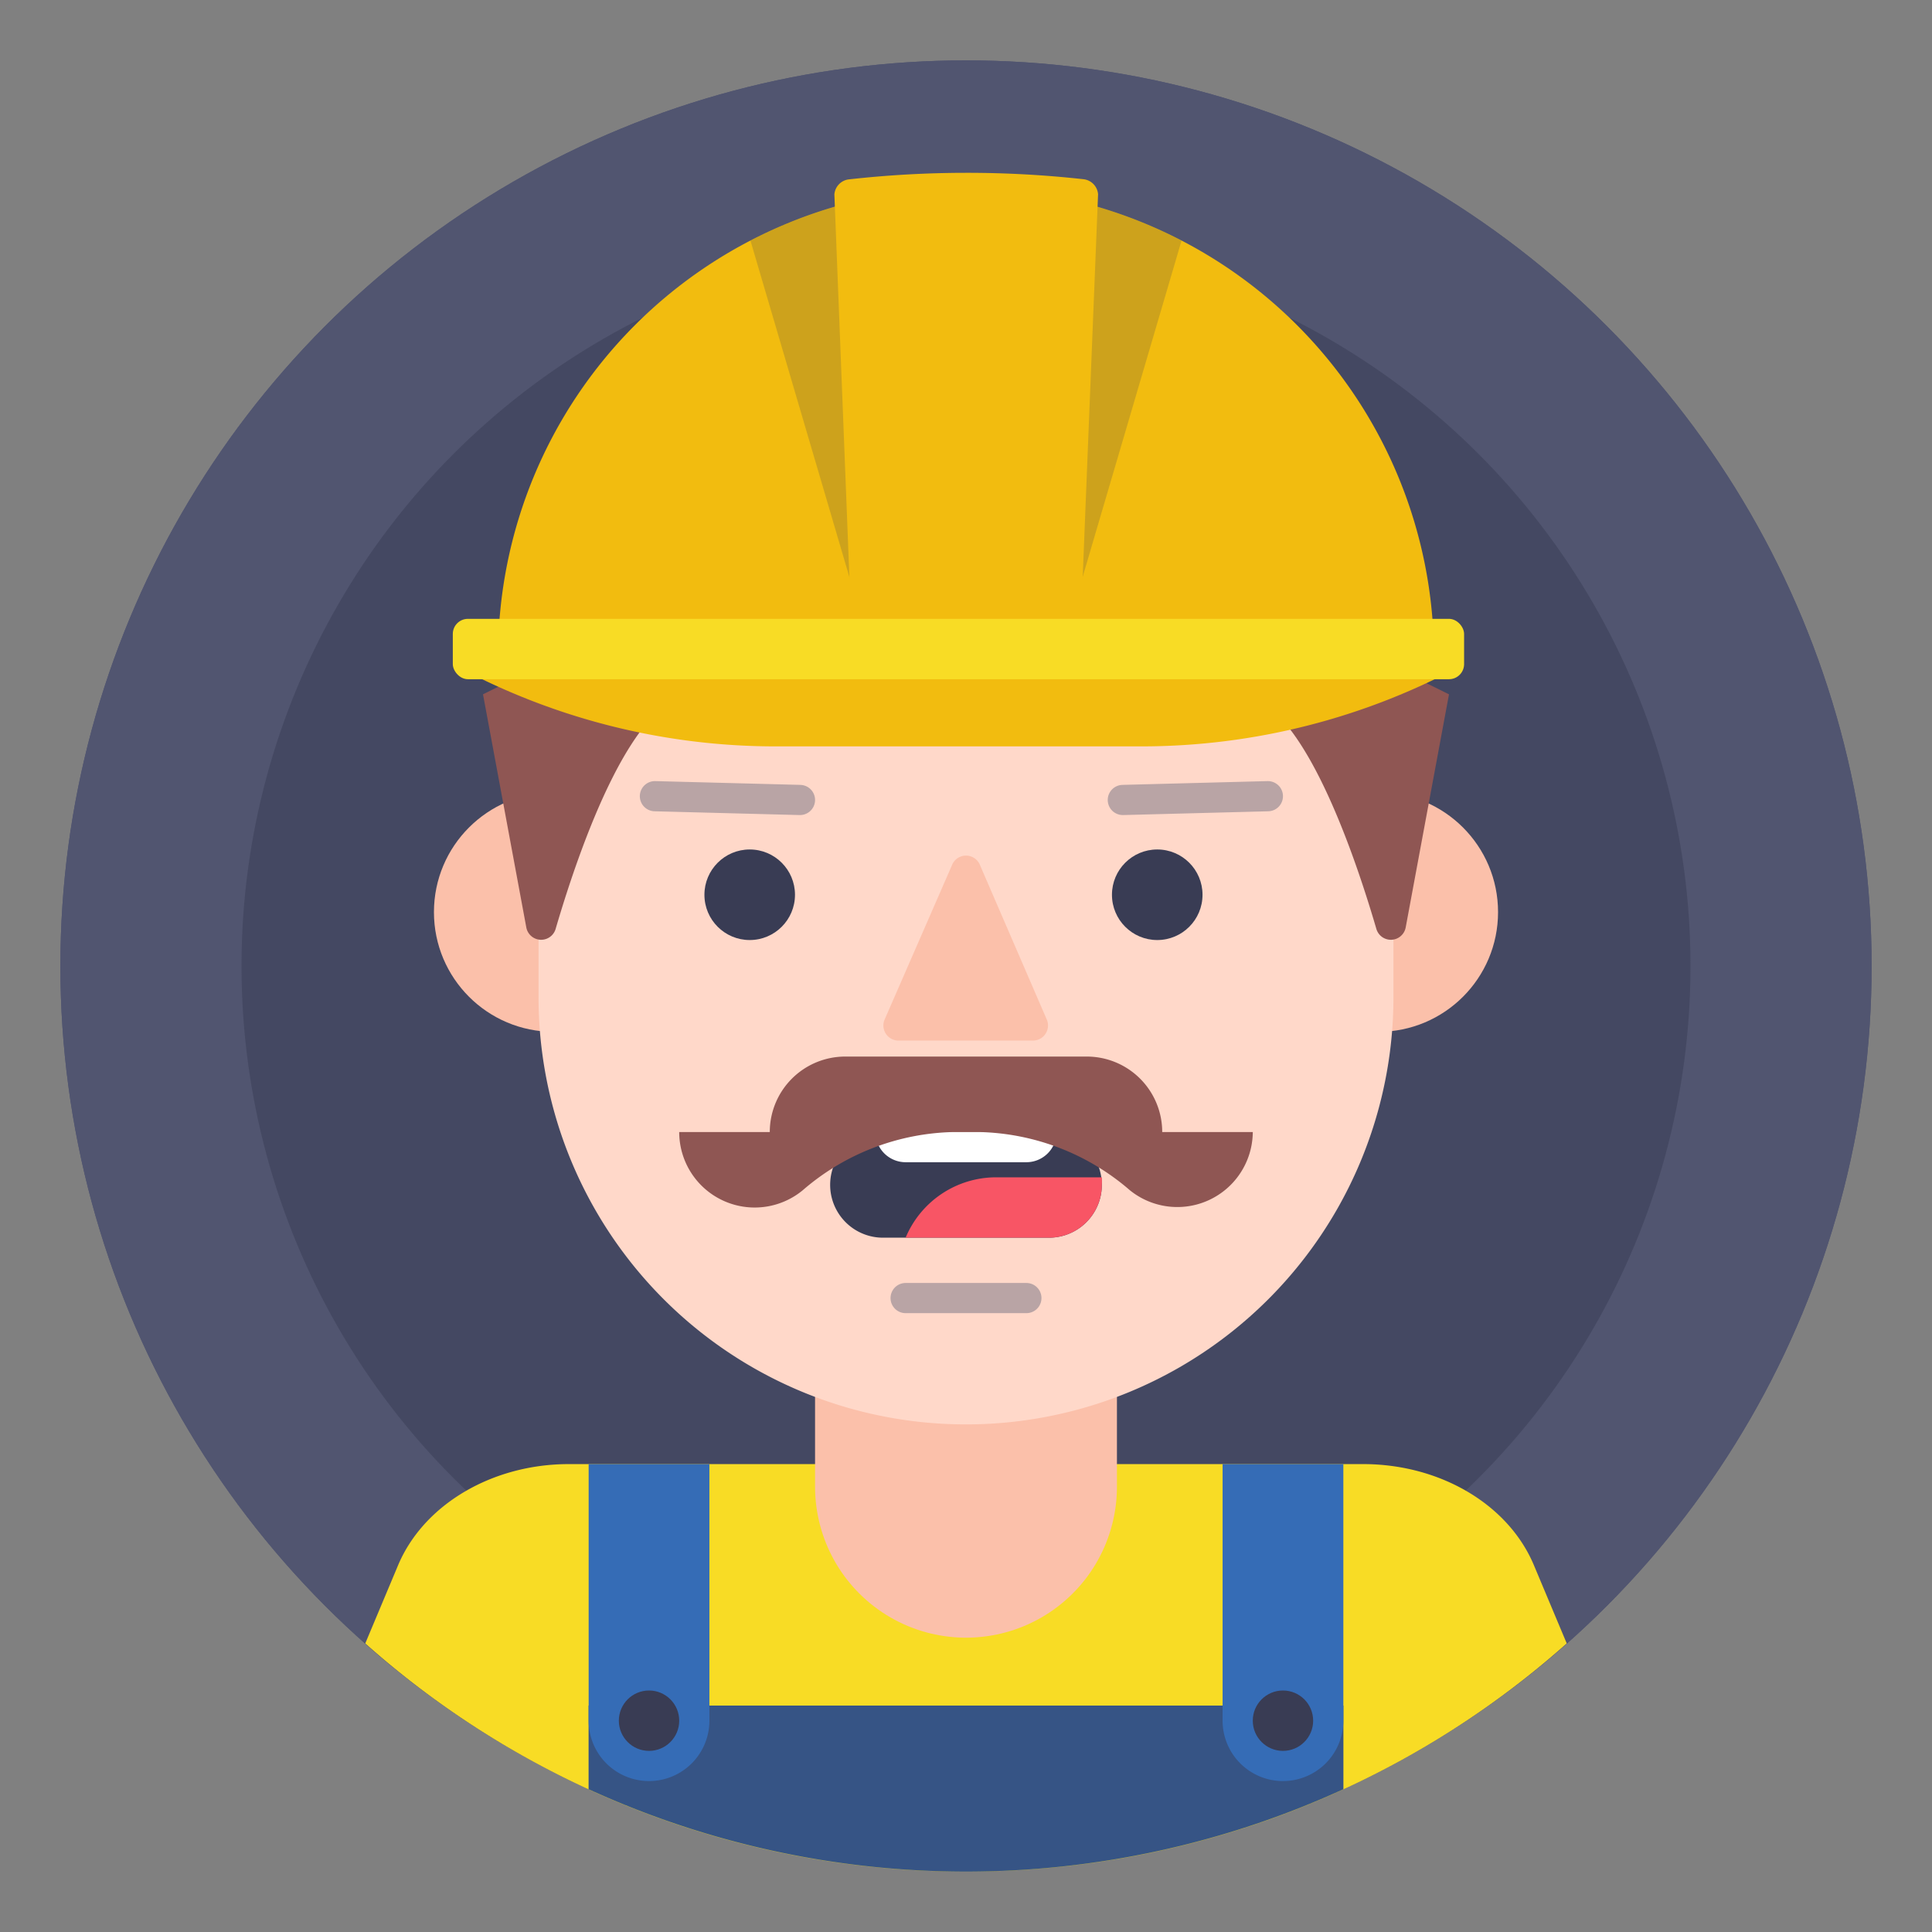
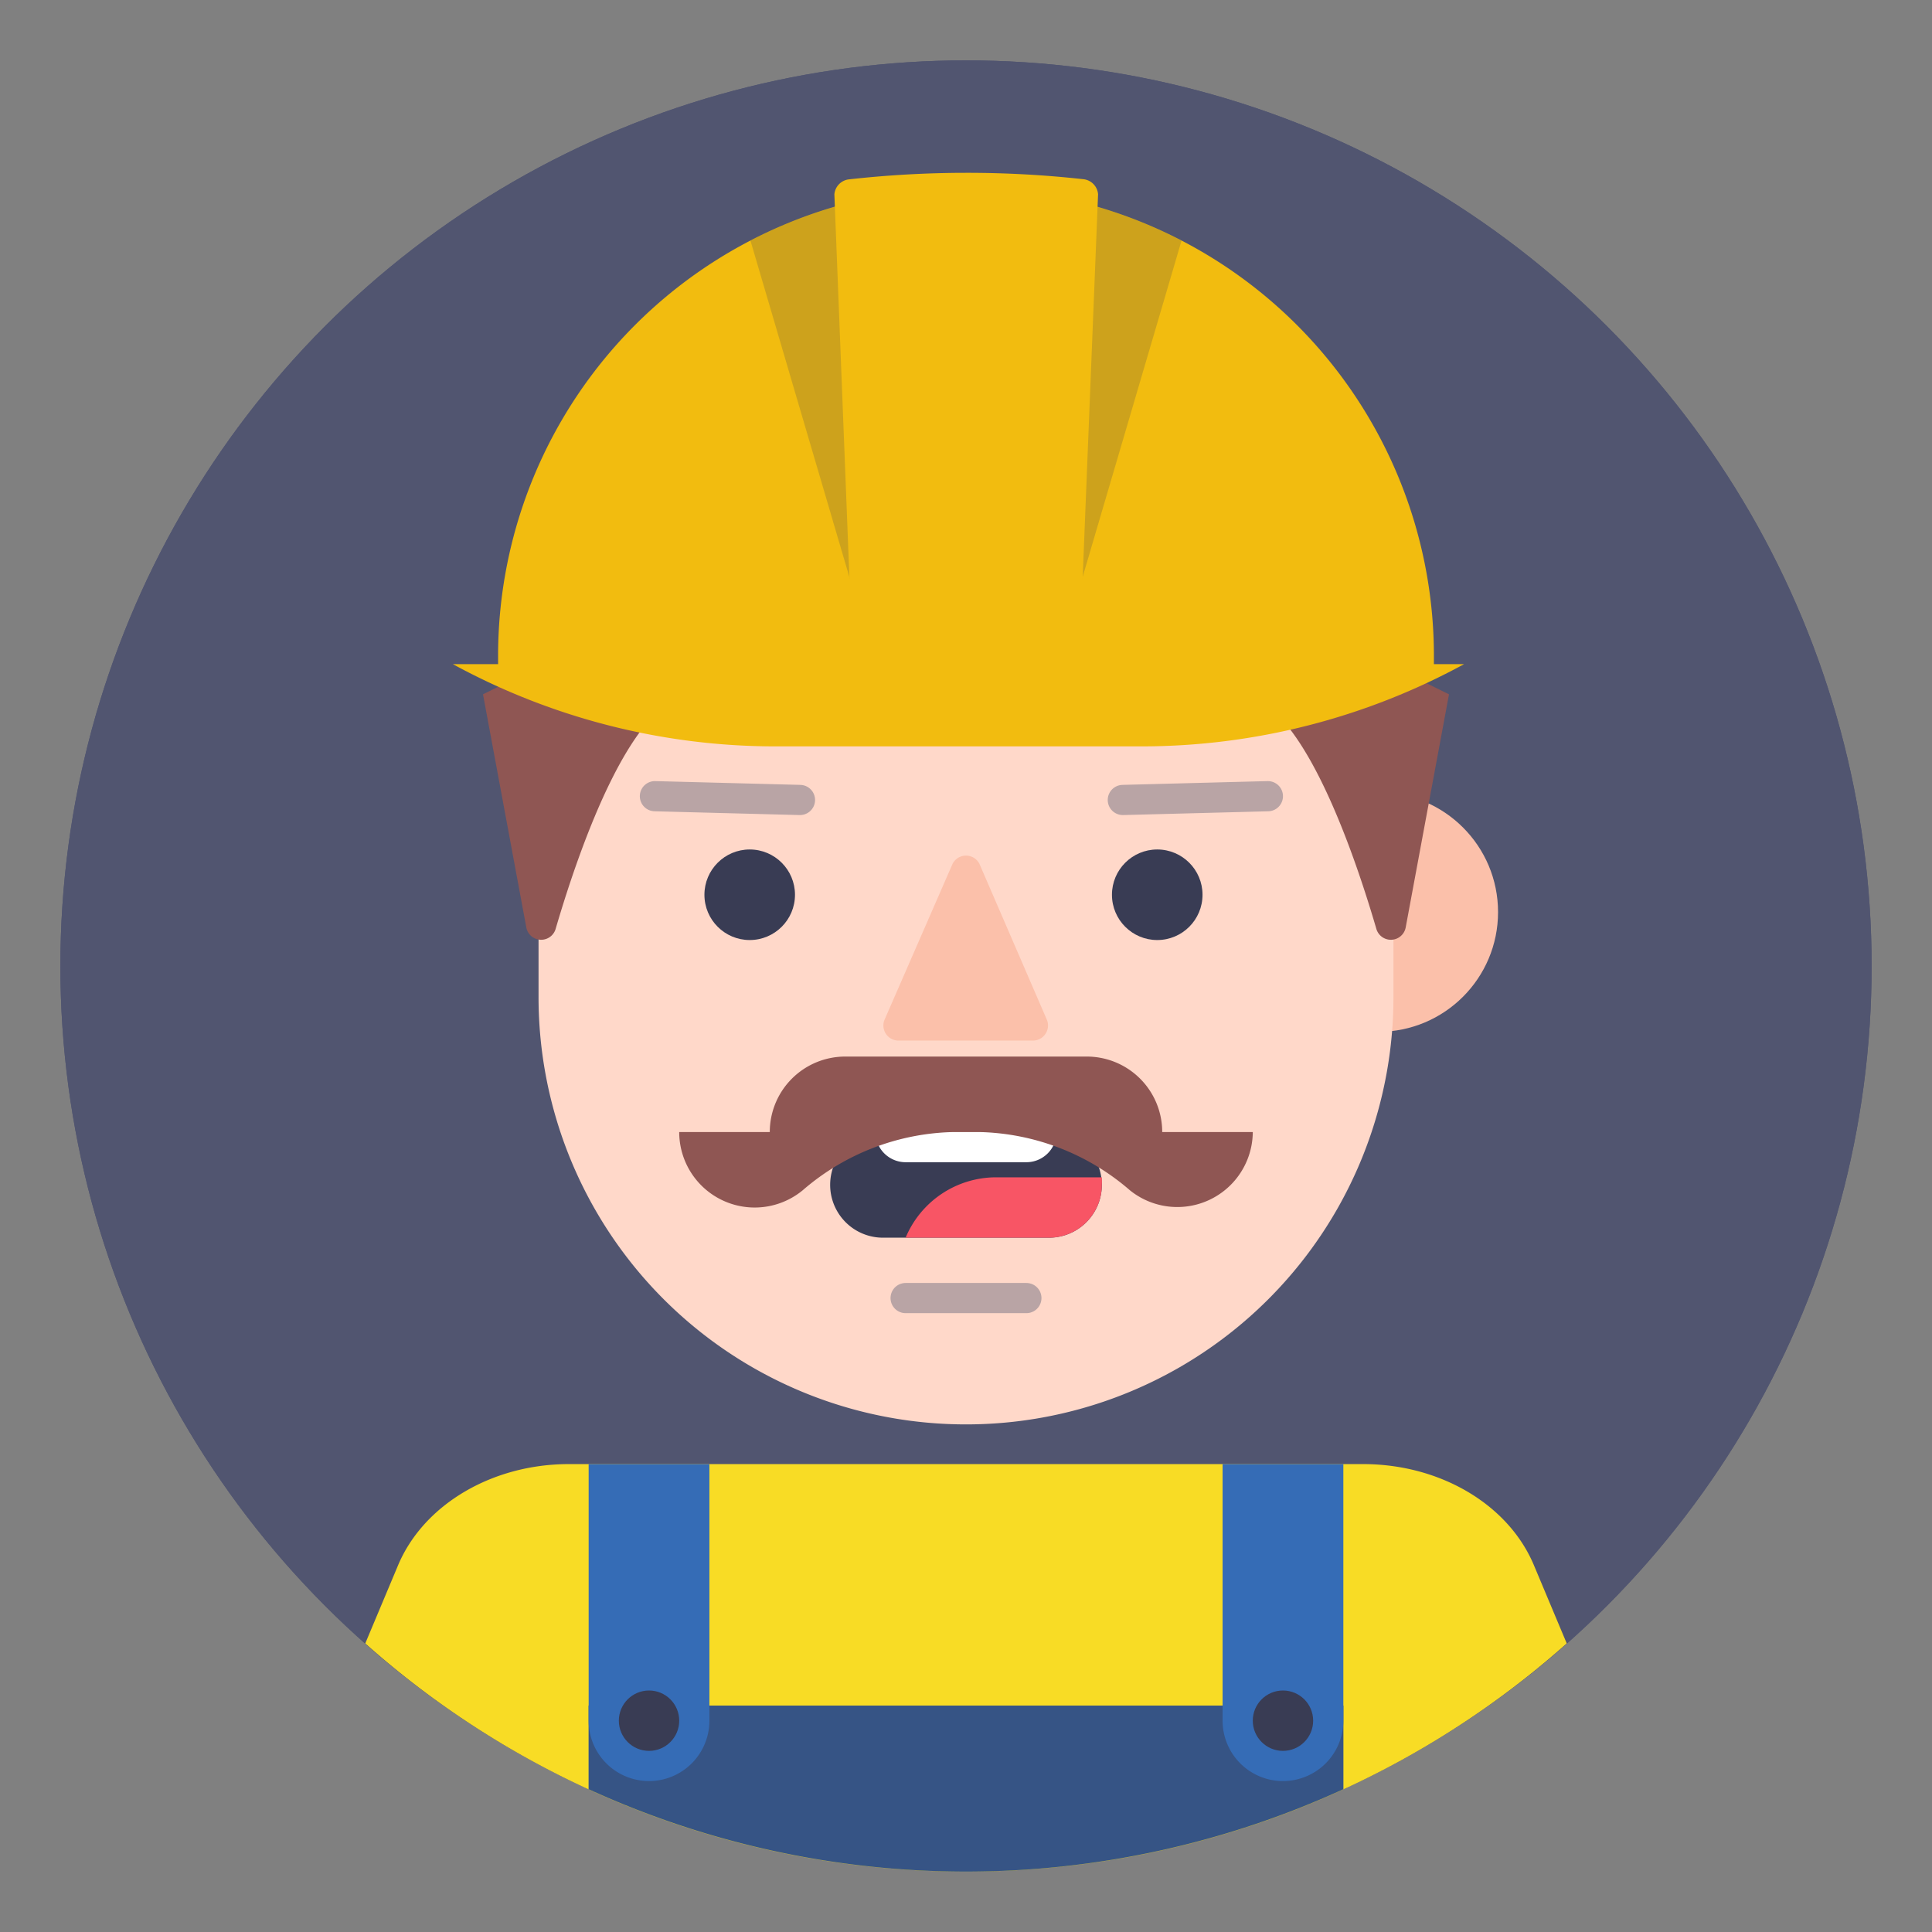
<svg xmlns="http://www.w3.org/2000/svg" width="800px" height="800px" viewBox="0 0 128 128" data-name="Layer 1" id="Layer_1">
  <rect x="0" y="0" width="128" height="128" fill="#808080" stroke="none" />
  <defs>
    <style>.cls-1{fill:#515570;}.cls-12,.cls-2,.cls-7{fill:#393c54;}.cls-2{opacity:0.5;}.cls-3{fill:#fbc0aa;}.cls-4{fill:#f8dc25;}.cls-10,.cls-5{fill:none;stroke-linecap:round;stroke-linejoin:round;}.cls-5{stroke:#fbc0aa;stroke-width:20px;}.cls-6{fill:#ffd8c9;}.cls-8{fill:#8f5653;}.cls-9{fill:#f2bc0f;}.cls-10{stroke:#515570;stroke-width:2px;opacity:0.4;}.cls-11{fill:#356cb6;}.cls-12{opacity:0.2;}.cls-13{fill:#ffffff;}.cls-14{fill:#f85565;}</style>
  </defs>
  <title />
  <circle class="cls-1" cx="64" cy="64" r="60" />
  <circle class="cls-1" cx="64" cy="64" r="60" />
-   <circle class="cls-2" cx="64" cy="64" r="48" />
  <circle class="cls-3" cx="91.32" cy="60.43" r="7.93" />
  <path class="cls-4" d="M64,124a59.75,59.75,0,0,0,39.8-15.12l-2.2-5.24c-1.71-4-6.22-6.64-11.29-6.64H37.69c-5.07,0-9.58,2.66-11.29,6.64l-2.2,5.24A59.75,59.75,0,0,0,64,124Z" />
-   <line class="cls-5" x1="64" x2="64" y1="84.75" y2="98.5" />
-   <circle class="cls-3" cx="36.68" cy="60.43" r="7.93" />
  <path class="cls-6" d="M64,94.37A28.31,28.31,0,0,1,35.68,66.05V47.43a28.32,28.32,0,1,1,56.64,0V66.05A28.31,28.31,0,0,1,64,94.37Z" />
  <circle class="cls-7" cx="76.67" cy="59.28" r="3" />
  <path class="cls-8" d="M32,46l2.87,15.45a1,1,0,0,0,1.94.1C38.51,55.74,42,46,46,46c5.75,0,2.19-8,2.19-8Z" />
  <path class="cls-8" d="M96,46,93.13,61.45a1,1,0,0,1-1.94.1C89.49,55.74,86,46,82,46c-5.75,0-2.19-8-2.19-8Z" />
  <circle class="cls-7" cx="49.67" cy="59.28" r="3" />
  <path class="cls-9" d="M33,45V43.45a31,31,0,0,1,62,0V45" />
  <line class="cls-10" x1="74.39" x2="84" y1="53" y2="52.75" />
  <line class="cls-10" x1="53" x2="43.39" y1="53" y2="52.75" />
  <line class="cls-10" x1="60" x2="68" y1="86" y2="86" />
  <path class="cls-11" d="M39,118.54a60,60,0,0,0,50,0V113H39Z" />
  <path class="cls-12" d="M56.5,39h15l6.78-23.06a31,31,0,0,0-28.56,0Z" />
  <path class="cls-9" d="M64,11.45a69.94,69.94,0,0,0-7.72.43,1.09,1.09,0,0,0-1,1L56.5,44h15l1.25-31.13a1.09,1.09,0,0,0-1-1A69.94,69.94,0,0,0,64,11.45Z" />
  <path class="cls-2" d="M39,118.54a60,60,0,0,0,50,0V113H39Z" />
  <path class="cls-11" d="M39,97h8a0,0,0,0,1,0,0v17a4,4,0,0,1-4,4h0a4,4,0,0,1-4-4V97A0,0,0,0,1,39,97Z" />
  <path class="cls-11" d="M81,97h8a0,0,0,0,1,0,0v17a4,4,0,0,1-4,4h0a4,4,0,0,1-4-4V97A0,0,0,0,1,81,97Z" />
  <circle class="cls-7" cx="43" cy="114" r="2" />
  <circle class="cls-7" cx="85" cy="114" r="2" />
  <path class="cls-3" d="M63.11,57.23,58.59,67.59a1,1,0,0,0,.89,1.35h9a1,1,0,0,0,.89-1.35L64.89,57.23A1,1,0,0,0,63.11,57.23Z" />
  <path class="cls-7" d="M69.5,82h-11a3.5,3.5,0,0,1,0-7h11a3.5,3.5,0,0,1,0,7Z" />
  <path class="cls-13" d="M58,75H70a0,0,0,0,1,0,0v0a2,2,0,0,1-2,2H60a2,2,0,0,1-2-2v0A0,0,0,0,1,58,75Z" />
  <path class="cls-14" d="M60,82h9.5A3.5,3.5,0,0,0,73,78.5a4,4,0,0,0,0-.5H66A6.5,6.5,0,0,0,60,82Z" />
  <path class="cls-9" d="M75.61,49.45H51.39A44.66,44.66,0,0,1,30,44H97A44.66,44.66,0,0,1,75.61,49.45Z" />
-   <rect class="cls-4" height="4" rx="1" width="67" x="30" y="41" />
  <path class="cls-8" d="M77,75a5,5,0,0,0-5-5H56a5,5,0,0,0-5,5H45a5,5,0,0,0,8.18,3.86,15.77,15.77,0,0,1,10-3.86h1.68a15.77,15.77,0,0,1,10,3.86A5,5,0,0,0,83,75Z" />
</svg>